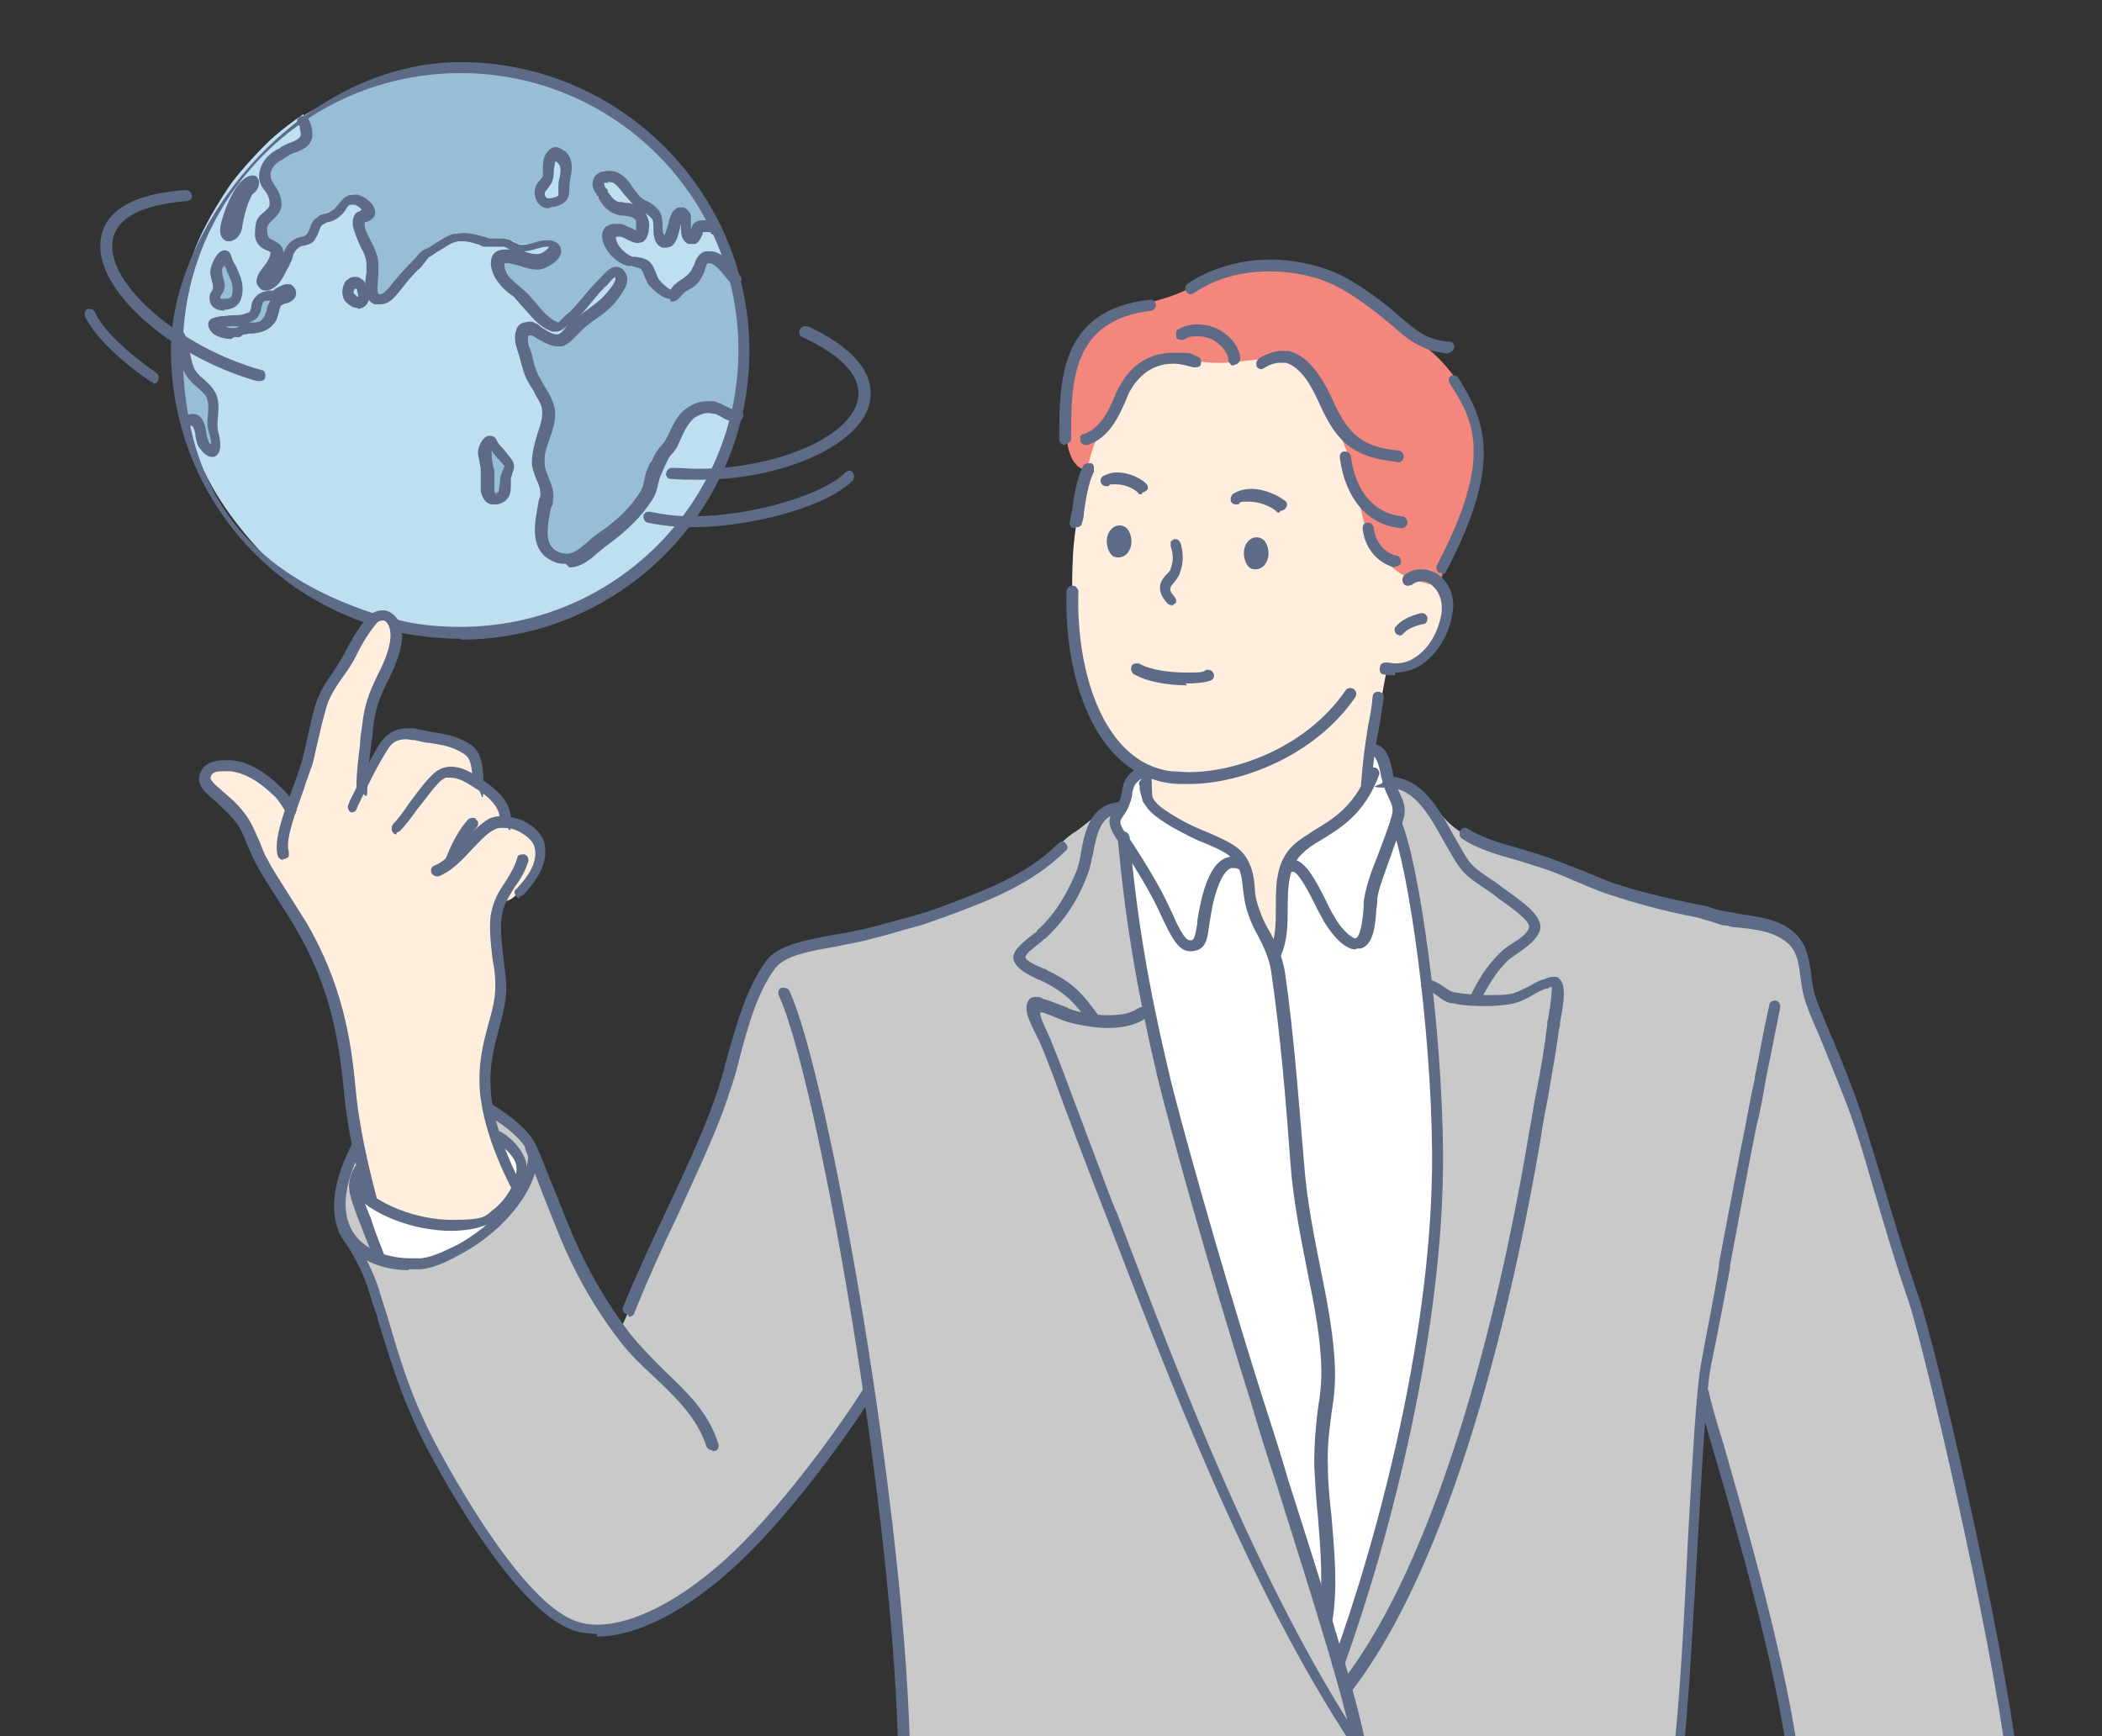
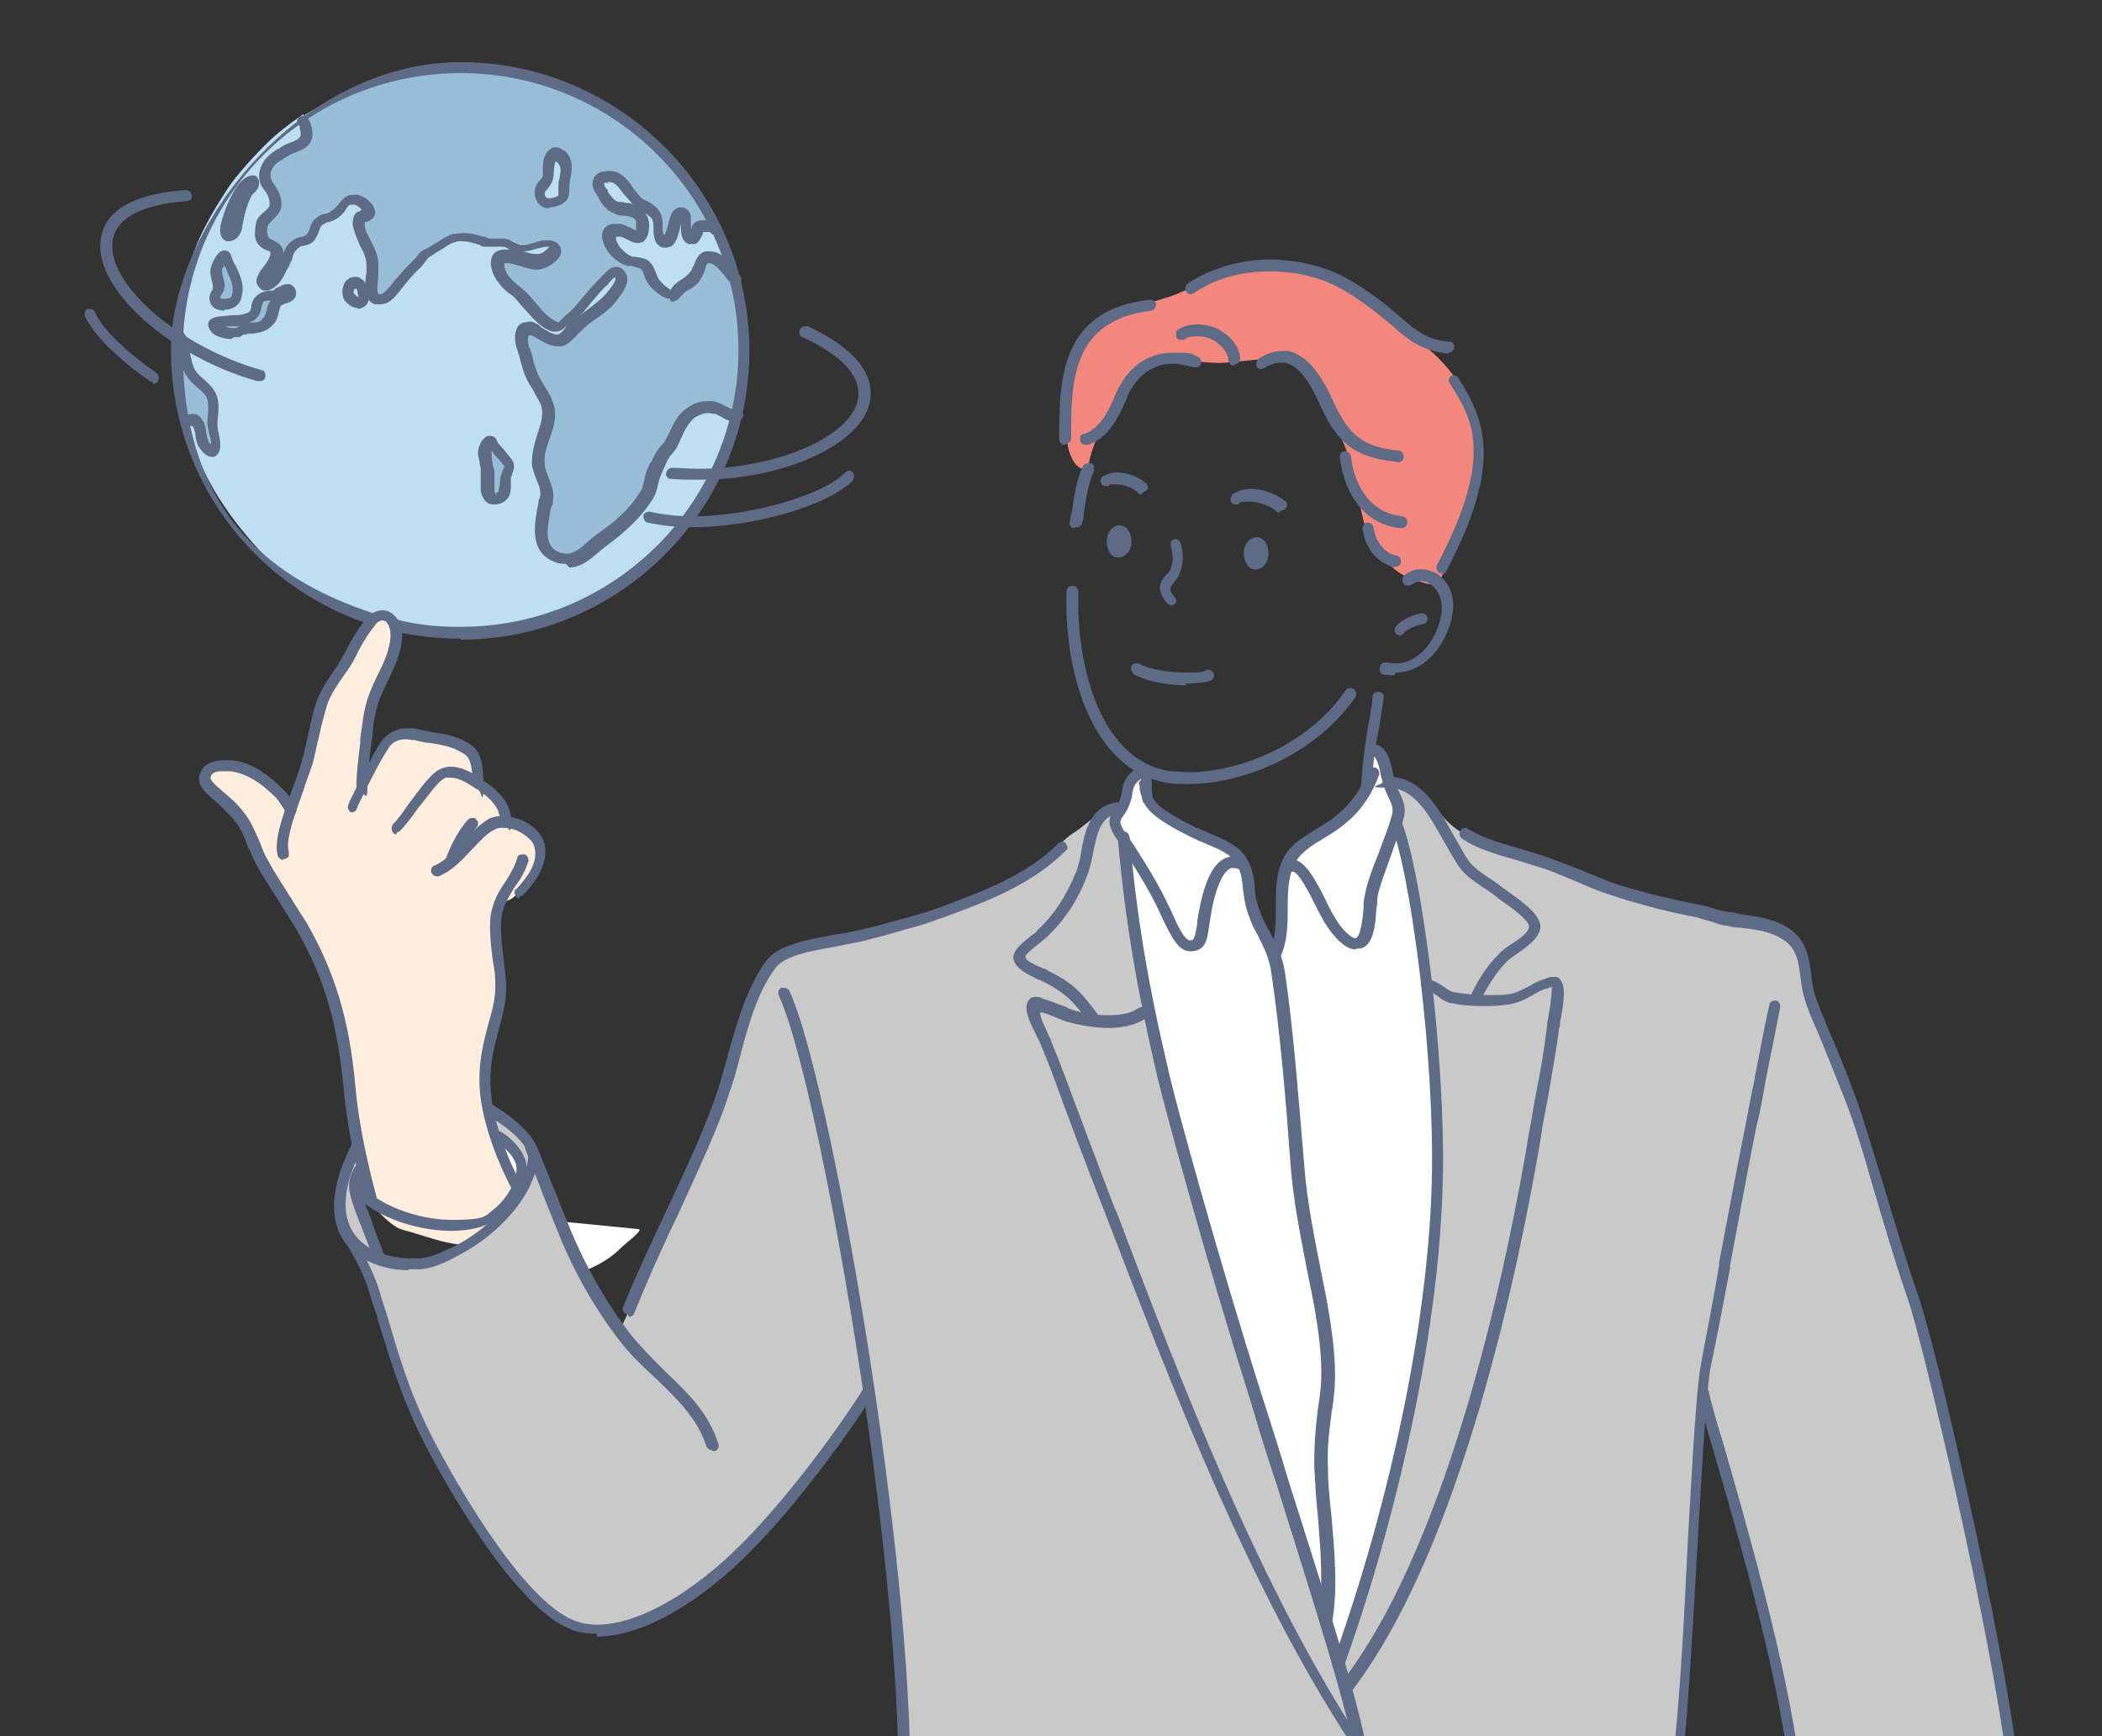
<svg xmlns="http://www.w3.org/2000/svg" version="1.1" viewBox="0 0 230 190">
  <rect x="0" y="0" width="230" height="190" fill="#333333" stroke="none" />
  <defs>
    <style>
      .cls-1, .cls-2, .cls-3, .cls-4, .cls-5, .cls-6, .cls-7 {
        fill-rule: evenodd;
      }

      .cls-1, .cls-8 {
        fill: #5d6b87;
      }

      .cls-2 {
        fill: #ffedde;
      }

      .cls-3 {
        fill: #fff;
      }

      .cls-9 {
        fill: none;
      }

      .cls-4 {
        fill: #bedff2;
      }

      .cls-5 {
        fill: #c9c9c9;
      }

      .cls-6 {
        fill: #f3877d;
      }

      .cls-10 {
        clip-path: url(#clippath);
      }

      .cls-7 {
        fill: #98bed7;
      }
    </style>
    <clipPath id="clippath">
      <rect class="cls-9" width="230" height="190" />
    </clipPath>
  </defs>
  <g>
    <g id="_レイヤー_2">
      <g id="contents">
        <g class="cls-10">
          <g>
            <g>
              <path class="cls-2" d="M40.5,131.3s-.9-3.3-1.2-4.7c-.4-2-.9-5-1.2-7.6-.3-2.6-.7-6.2-1.8-9.9-1.3-4.4-3.7-8.4-6.2-12.2-2.1-3.1-1.9-4.3-3.9-7.6-.6-1.1-4.7-3.9-3.9-5,.8-1.1,2.4-.8,4-.4s3.2,1.7,4,2.5c.9.8,1.3,1.8,1.3,1.8,0,0,1.6-3.3,1.8-4.6.4-1.8.9-5,1.7-6.9.9-2.2,2.2-3.7,3.2-5.5,1.1-1.8,2.2-4.2,3.5-3.8.7.2,1.3,1.2,1.3,2,0,1.1-.5,2.8-1.3,4.5-.4.9-1.5,3-1.7,4.8-.2,1.7-.8,6.3-.7,7.1,0,.8,2-4.7,3.6-5.2,1.2-.4,2.7-.2,3.8,0,.7.2,3.1.6,4.4,1.5.8.6,1,3.7,1,3.7,0,0,1.6,1.3,2.1,1.9.6.6.8,2,.8,2,0,0,3,1.2,3.3,1.9.6,1.4.1,3-.5,4.4-.4.8-1.2,1.9-2,2.4-.7.4-1.4.2-1.4.2,0,0-.6,1.2-.6,2.7,0,2.2.8,5.2.6,7.8-.3,3-1.8,6.4-1.8,8.2,0,2.2.2,5,.9,6.5.4,1,2.8,6.2,2.8,6.2,0,0-1.2,4.5-2.5,5.5-2.6,1.9-7.2-.3-9.8-.9-1.6-.4-3.9-3.4-3.9-3.4h0Z" />
-               <path class="cls-2" d="M137.1,105c-4.1.3.4.4-5.7-5.7-2.4-2.4-5.8-11.5-5.8-11.5v-3.5s-1.2-.4-2.6-1.7c-.9-.9-2.2-2.5-2.7-3.4-2.8-5.1-3.2-12.7-2.9-18.3.1-2.8,1.1-8.4,1.8-11.2.8-3.2,1.9-5.8,1.9-5.8,0,0,1.8-3.1,4.4-4.8,2.6-1.7,6.2-2,8.3-2.3,1.7-.2,3.6-1,5.3-.7,1.5.2,3.5,1.6,4.8,2.5,1.7,1.2,2.6,3.9,3.5,5.7,2.1,4.2,2.5,9.1,4.6,13.3,2,4.1,6,3.7,6.4,8.7.1,1.4-1.1,4.5-2.5,5.8-1.9,1.7-4.2,1.4-4.2,1.4,0,0-1.2,6.1-1.7,10.4-.5,4.2-.6,5.5-.6,5.5,0,0-3.3,5.3-4.2,6.8-2.1,3.5-4,8.6-8,8.9h0Z" />
              <path class="cls-3" d="M146.8,181.5s-1.8-4.6-2.5-6c-2.5-5.1-4.3-8.7-6.2-14-1.3-3.9-2.8-7.7-4-11.6-1.7-5.1-2.4-10.5-3.9-15.6-2.3-7.9-4.4-15.9-5.8-24-.7-3.6-.7-7.7-1.7-11.2-.3-1.2.2-7.3.2-7.3,0,0-1-1.3-.8-2.1.1-.6.5-.6,1-1.7.2-.4.3-1.8.5-2.3.4-.8.7-.9,1.2-1,1-.3.9,3.1.9,3.1,0,0,1.1,1.7,3.5,2.7,2.4,1,5.4,2.3,6,3.1,1.8,2,1.3,3.9,1.8,6,.5,2.1,1.1,2.1,1.8,3.4.3.5.6,1.6.7,1.7,0,.1.8-2.7.8-2.9-.1-1.6,0-5.6.7-7.1,1-2,3.9-2.9,5.4-4.5,1.5-1.6,3.1-3.4,3.1-3.4,0,0-.1-5.1.9-4.3.6.4,1.3,2.2,1.8,3.6.5,1.3.8,2.2.9,2.9.1.7-.2,1.8-.2,1.8,0,0,2.5,8.7,3,13.5.4,4.9.8,9.6,1.3,14.5.2,2.5,0,6.4,0,8.8-.1,6.4-.9,15.4-1.5,19.2-.6,3.4-2,11.7-3.5,17.2-1,3.7-2,8.3-2.6,9.8l-2.7,8h0Z" />
              <path class="cls-3" d="M54.3,124.6s1.2.1,1.9,1.1.8,1.9,1.1,3c0,.2.3,1.2,0,1.4-.5.2-1.1-.9-1.2-1.1-.8-1.2-1.9-4.5-1.9-4.5h0Z" />
-               <path class="cls-3" d="M54.5,133c-1.5.1-1.3.9-4,1-2.1,0-3.3.2-5.2-.4-1.9-.6-4.8-2-4.8-2,0,0-.5-3.7-1.3-3.2-.7.3-.6,1.6-.1,3.1s2.4,6.6,2.4,6.6c0,0,2.2.6,3.6.4,1.4-.1,5.3-1.2,7.4-3.4.6-.6,2.7-2.1,1.9-2.1h0Z" />
+               <path class="cls-3" d="M54.5,133s2.4,6.6,2.4,6.6c0,0,2.2.6,3.6.4,1.4-.1,5.3-1.2,7.4-3.4.6-.6,2.7-2.1,1.9-2.1h0Z" />
              <path class="cls-5" d="M56.2,172.2c1.3,1.7,4,4.5,6.3,5.5,4.1,1.8,8.1-.9,11.7-2.4,1.7-.7,4.3-3.5,5.8-4.7,3.4-2.7,6.2-6.9,8-8.9,1.8-2,7.1-9.8,7.1-9.8,0,0,.7,3.2.7,3.8.4,3.2.9,5.1,1.2,9.8l1.3,15,.5,12.4h84.8c.5-4.7,1.3-13.6,1.7-19.1.3-4.4.3-10.1.6-13.4.3-4.2,0-7.4.4-7.5,1-.3,6.1,21.7,8.1,28.4.5,1.8,1.5,7.9,2.1,11.6h23.7c-.8-5.8-2.7-18.3-4.8-27.3-3.8-16.7-9.8-36.1-12.5-43.9-1.3-3.7-3.4-9.2-4.6-11.8-.9-1.9-.6-6.3-2.3-7.5-2-1.4-4.1-1.6-6.1-1.9-1.9-.3-3.7-.7-5.8-1.2-4.9-1.1-11.4-3.9-16.2-5.3-2.8-.8-5.4-1.3-8-2.9-2.4-1.5-2.7-3.2-5-4.7-.7-.4-3.1-1.4-3-1,0,.4.9,2.2,1,2.5.6,1.3-.1,2.1-.1,2.1,0,0,1.1,3.5,1.6,5.6.6,2.2,1.5,9.4,1.8,12.8.7,7.6,1.5,17,1,24.6-.6,8.8-2.1,16.7-3.6,24-1.1,5.6-2.6,10.5-4,16.1-.2,1-3.1,8.6-3.1,8.6,0,0-4.7-15.5-7-22.4-1.9-5.8-3.6-12.3-5.5-18.1-.1-.4-5.4-17.8-6.5-22.5-1-4.2-1.4-6.3-2.2-10.5-.8-4.4-2.3-16.9-2.3-16.9l-.9-1.5s.6-1.4.4-1.6c-.9-.6-4.1,2.4-4.8,2.8-1.9,1.1-3,3.3-4.9,4.3-.8.5-4.1,2.2-6.9,3.3-3.6,1.4-6.9,2.2-7.7,2.5-3.2,1.1-9.9,1.7-12.8,3.3-2.3,1.2-4.1,8-5,11.5-.9,3.6-5.6,13.7-8.3,20.2-1,2.5-4,8.9-4,8.9,0,0-2.8-3.4-3.6-5-1.8-3.5-4-10.9-6.2-14.7-1.2-2-2.4-2.6-4.3-3.8l.6,2.9s1.2.3,1.9,1.2c.6.8.8,2.1.8,2.8,0,3.3-7.1,9.1-10.5,9.7-2.1.3-4.1.1-4.9-.6-.4-.3-2.4-5.2-2.7-7.8-.1-1.1.8-2.1.8-2.1,0,0,0-2.1-.9-1.7-.7.4-1.6,4.8-1.6,5.5-.3,3.4,1.6,4.6,1.6,4.6,0,0,2.2,4.5,4,10.8,1.8,6.3,4.2,11,6.1,14.2,2.6,4.3,4.2,6.9,7.2,11h0Z" />
              <path class="cls-4" d="M33.2,12.5s-1.7,1.1-3.5,2.7c-1.9,1.8-3.9,4.1-4.7,5.3-1.7,2.6-3.6,5.7-4.5,9.4-1.4,5.4-1.4,11.6-.2,16.2,1.8,6.6,5,10.8,8.7,14.8,3,3.2,7.3,5.4,11.5,7,.4.1,1.1-.4,1.5-.2.9.2,1.4,1.1,1.4,1.1,0,0,6.8,1.1,9.8.7,3.8-.5,8.6-1.9,12-3.7,9.2-5,15.5-14.8,16.3-25.1.4-5.5-.5-11.3-3.1-15.5-.7-1.2-1.1-.9-2.2-2-2.3-2.6-6-4.5-9-6.2-7.9-4.2-18.6-6.1-27.5-5.2-1.2.1-2.3.6-3.4.8-1.2.2-3,.2-3,.2h0Z" />
              <path class="cls-7" d="M80.4,30.4s-.9-1-1.2-1.2c-.4-.3-1.8-1.1-2.3-1-1.3.5-.5,2.5-1.7,2.3-1.1-.2-1.3,1.9-2.3,1.6-.5-.2-2.1-2.7-2.5-3.1-.5-.5-2.1-.5-2.6-.9-.9-.7-1.4-2.1-1.2-2.6,0-.2.5-.6,1.1-.4,1,.3,2.5,1.2,2.4.7,0-.5.4-1.2.1-1.9-.2-.5-3-.8-3.4-1.4-.7-.9-1.4-2-1.2-2.6.2-.5,1.2-.5,1.6-.3.5.3,1.4,1.2,2.1,1.9,1,1,1,.8,2.1,1.6.7.5.3,2.8,1.2,3.2.5.2,1.2-2.6,1.9-2.8.6-.2.5,2.2,1,2.6.4.3,1-.9,1.2-1.2.5-.7,1.4.2,1.3-.4-.2-.8-1.6-3.1-2.2-3.7-2.5-3.1-5.2-6.1-8.5-8.4-5.4-3.9-12.3-4.9-18.7-4.9s-6.6.9-9.4,1.9c-1.1.4-5.9,3.2-5.9,3.2,0,0,1,1,.3,2.2-.5.9-3.1,1.7-4,2.8-.9,1.2,1,2.9.8,4.2-.2,1.3-1.6,1.7-1.5,2.8,0,.3,0,.9.3,1.3.4.5,1.3.7,1.3,1.1,0,.5-1.6,2.8-1.5,3.3.8,2,3.3-4.1,3.3-4.1,0,0,1.1,0,1.7-.7.4-.5.7-1.2,1.1-1.8.5-.8.9-.3,1.6-.7.4-.2,1.8-2.3,2-1.7,0,.2,1.9.5,1.8,1.2,0,.3-.6.6-.9.9-.7.8,1.2,4.1,1.2,4.3.3,2-.7,4,.6,4.6,1.2.5,2.9-2.4,3.4-2.8,2.1-2.1,2.5-3.3,5.6-3.9.8-.2,1.9.4,3.3.6,1.1.2,2.5,0,2.7.3,0,0,.3.3,1.1.2,1.1,0,2.8-.3,3.2,0,.7.4-1.4,1.6-1.5,1.6-.4.3-3.9-.8-4.4-.2-.4.5-.1,1.4.2,2,.2.3,1.6,1.3,2.3,2.3.5.7,2.8,3.3,3.5,3.4.9.2,1.6-.9,2.4-1.6,1.3-1.4,2.4-3.1,3.6-4.1.8-.6.3-1,1.2-.2.6.5-.4,1.9-.9,2.5-.7.7-1.7,1.7-2.7,2.4-1.1.8-1.9,2-2.9,2.5-1.1.6-3.6-2.1-4.2-.9-.9,1.6.6,3.3,1.5,5.9.3,1,1.2,1.5,1.3,2.6,0,1-.6,2.7-.6,3.3,0,.6-.5,1.8-.5,2.4,0,1.4.6,1.8.8,3.1.1,1.2-.5,3-.5,4.4s0,2.6,1.9,3c1.9.5,3.1-.5,4.1-1.7,1.3-1.6,3.9-2.8,5-4.6,1.1-1.7.6-2.5,1.6-4.1.5-.9,1.2-1.7,2-3,.7-1.2,1.6-2.9,2.6-3.1,1.1-.3,4.3.9,4.3.9,0,0,.7-3.2.8-4.3.3-2.9.2-5.6-.3-7.7-.2-1.2-.6-2.8-.6-2.8h0Z" />
              <path class="cls-7" d="M19.6,37.2c.5.5.9,2.3,1.4,3.3.7,1.3,2.1,2.1,2.4,3.3.3,1.3,0,1.8,0,2.7,0,.8.6,3-.2,2.9-.7,0-1-2.6-1.7-3.2-.6-.5-1.3-.4-1.3-.4,0,0-.6-3.2-.8-5.7-.1-1.6,0-3.1.2-2.9h0Z" />
              <path class="cls-7" d="M24.8,28.7c-.2-.3-.3-.7-.5-.3-.4.6-.6.9-.5,1.8,0,.5.2,1.5-.1,2.7,0,.3,1.8.6,2,.3,1.1-2,.3-2.8-.8-4.6Z" />
              <path class="cls-7" d="M30.8,32.3c-.6-.3-1.8,0-2.4.5-.6.5-.5,1.1-1.2,1.6-.4.4-3.5.5-3.8.9-.2.3.3.6,1.3,1.1.5.3,1-.2,1.9-.4.9-.2,1.3,0,2.1-.3.3-.1,1.3-2.3,1.4-2.5.2-.3,1.6-.5.7-1h0Z" />
              <path class="cls-7" d="M26.7,20.6c-.2-.8-.7.8-1.1,1.6-.5.9-1.2,3.2-.4,3.6.4.2.9-1.5.9-1.9.2-1.2.8-2.2.6-3.3Z" />
              <path class="cls-7" d="M53.3,48.7c-.4.6,0,2.2,0,2.8,0,1.1-.1,1.5.1,2.6.1.5,1.1.7,1.3.3.4-.7,1.3-2.7.9-3.6-.2-.5-1.8-2.9-2.3-2.1Z" />
              <path class="cls-7" d="M61.1,27.1c-1.2,1.6-5,3.3-1.7,4.8.6.3,2-.3,2.5-.5,2.8-1.2,5.7-3.9,4.8-7.3-.4-1.8-1.1-2.3-2.9-1.8-1,.3-2.5,4.6-2.7,4.9h0Z" />
              <path class="cls-6" d="M157.4,63.9s1.7-3.7,2.6-6.2c.3-.8,1.7-6.1,1.9-7.2.6-4.1-1.7-8.5-4.5-11.3-1.5-1.5-3.1-2.4-4.7-3.9-1.7-1.6-3.5-3.4-5.4-4.2-1.1-.5-4.1-2.3-8.9-1.8-3.3.3-6.5,1.5-9.7,2.9-1.5.6-3.3.9-4.6,1.7-3.4,2-6,2.7-6.9,6.6,0,.3-.7,5.2-.5,7.4.4,3.8,2.3,3.5,2.3,3.5,0,0,.3-2,1.1-3.6,1.3-2.6,4-6.6,5.2-7.6,2.1-1.8,3.6-.7,7.4-.5s7.8-1.7,10.5,1.3c1.2,1.4,2.4,4.6,3,5.8,1.9,3.6,1.8,5.3,3,10.2.6,2.3,2.2,4.6,4.1,5.8,1.9,1.1,4.2,1.3,4.2,1.3h0Z" />
              <path class="cls-4" d="M60.6,17.1s-.2.4-.2.5c0,.3-.2.6-.2.9,0,.3-.2.5-.2.8-.2.7-1.2,3,.3,3.1,1.8.1,1.8-2.8,1.7-4,0-.4-.2-1.4-.9-1.3,0,0-.5.2-.5.2Z" />
            </g>
            <g>
              <path class="cls-8" d="M50.4,69.9c-2.5,0-4.9-.3-7.3-.8-.2,0-.3-.1-.4-.3,0-.1-.1-.3,0-.5,0-.3.3-.5.6-.5h.1c2.3.6,4.6.8,7,.8,16.8,0,30.4-13.6,30.4-30.3s-13.6-30.3-30.4-30.3-30.4,13.6-30.4,30.3,8.4,24.7,20.8,28.8c.2,0,.3.2.4.3,0,.1,0,.3,0,.5,0,.3-.3.4-.6.4s-.1,0-.2,0c-13-4.3-21.7-16.3-21.7-30S33,6.8,50.4,6.8s31.6,14.2,31.6,31.6-14.2,31.6-31.6,31.6h0Z" />
              <path class="cls-8" d="M56.6,130.6c-.2,0-.4-.1-.5-.3-.1-.2-3.2-5.8-3.6-11-.2-3,.4-5.2.9-7.1.4-1.4.8-2.8.8-4.2s-.1-1.9-.3-3c-.2-1.7-.4-3.5-.2-4.9.3-1.6.9-2.6,1.6-3.6.5-.8,1-1.6,1.3-2.6,0-.3.3-.4.6-.4s.1,0,.2,0c.3.1.5.5.4.8-.4,1.2-.9,2-1.5,2.8-.6,1-1.2,1.9-1.4,3.2-.2,1.2,0,2.9.2,4.6.1,1.1.3,2.2.3,3.1,0,1.6-.4,3.1-.8,4.6-.5,1.9-1.1,3.9-.9,6.7.3,4.9,3.4,10.4,3.4,10.5,0,.1,0,.3,0,.5s-.1.3-.3.4c0,0-.2,0-.3,0h0Z" />
              <path class="cls-8" d="M56.9,98.3c-.1,0-.3,0-.4-.2-.1-.1-.2-.3-.2-.4,0-.2,0-.3.2-.4,1.2-1.3,2.4-2.9,2-4.5-.1-.7-.8-1.3-1.7-1.8-.6-.3-1.2-.4-1.7-.4s-.7,0-1,.2c-.9.4-1.7,1.4-2.6,2.3-1.1,1.2-2.2,2.3-3.5,2.8,0,0-.1,0-.2,0-.3,0-.5-.2-.6-.4-.1-.3,0-.7.4-.8,1-.4,2-1.5,3-2.5.9-1,1.9-2,2.9-2.6.4-.2,1-.3,1.5-.3s1.5.2,2.2.5c1.3.6,2.2,1.6,2.4,2.6.4,2.1-.9,4-2.3,5.5-.1.1-.3.2-.5.2h0Z" />
              <path class="cls-8" d="M43.4,91.3c-.2,0-.3,0-.4-.2-.2-.2-.2-.6,0-.9.5-.5,1.1-1.3,1.7-2.2,1.2-1.6,2.4-3.3,3.4-3.8.4-.2.8-.3,1.2-.3,1.2,0,2.2.6,2.8,1,1.9,1.2,3.8,2.6,3.8,4.8s-.3.6-.6.6-.6-.3-.6-.6c0-1.6-1.6-2.8-3.1-3.7-.6-.4-1.5-.9-2.3-.9s-.5,0-.7.1c-.7.3-1.9,2.1-2.9,3.3-.7,1-1.4,1.9-1.9,2.4-.1.1-.3.2-.4.2h0Z" />
              <path class="cls-8" d="M49.3,94.7c0,0-.2,0-.2,0-.3-.1-.5-.5-.3-.8.7-1.8,1.5-3.2,2.4-4.2.1-.1.3-.2.5-.2s.3,0,.4.2c.3.2.3.6,0,.9-.8.9-1.5,2.1-2.2,3.8,0,.2-.3.4-.6.4h0Z" />
              <path class="cls-8" d="M38.7,88.9c0,0-.2,0-.3,0-.3-.2-.4-.5-.3-.8l.2-.5c.9-1.8,2.3-4.7,3.3-6.3.7-1,1.7-1.6,2.9-1.6s.8,0,1.2.1c.5.1,1,.2,1.5.3,1.3.2,2.7.4,4,1.2.9.5,1.7,1.3,1.7,4.4s-.3.6-.6.6-.6-.3-.6-.6c0-2.7-.6-3-1.1-3.3-1.1-.7-2.3-.9-3.6-1.1-.5,0-1.1-.2-1.6-.3-.4,0-.7-.1-1-.1-.8,0-1.5.3-1.9,1-1,1.5-2.4,4.3-3.3,6.2l-.2.5c-.1.2-.3.3-.5.3h0Z" />
              <path class="cls-8" d="M31,94.1c-.3,0-.5-.2-.6-.4-.5-1.7.6-4.6,1.6-7.4.4-1,.7-2,1-2.9.2-.6.4-1.7.7-2.9.3-1.4.6-2.8.9-3.6.4-1.2,1.1-2.3,1.8-3.3.5-.7.9-1.4,1.3-2.1.8-1.6,1.6-2.9,2.5-3.9.4-.5,1-.8,1.6-.8s.1,0,.2,0c.6,0,1.2.5,1.6,1.1.8,1.4.4,3.5-1.1,6.5-1,2-1.4,3-1.7,5.4,0,.6-.1,1.2-.2,1.8-.2,1.7-.4,3-.4,4.6s-.3.6-.6.6-.6-.3-.6-.6c0-1.7.2-3,.4-4.8h0c0-.6.1-1.2.2-1.8.3-2.7.8-3.8,1.8-5.9,1.3-2.5,1.6-4.3,1.1-5.3-.1-.2-.3-.5-.6-.5h0c-.3,0-.5.1-.7.3-.8,1-1.6,2.2-2.3,3.7-.4.8-.9,1.5-1.4,2.2-.7,1-1.3,1.9-1.7,3-.2.7-.6,2.1-.9,3.5-.3,1.2-.5,2.3-.7,3-.3.9-.7,1.9-1,2.9-.9,2.5-2,5.4-1.6,6.7,0,.2,0,.3,0,.5,0,.1-.2.2-.4.3,0,0-.1,0-.2,0h0Z" />
              <path class="cls-8" d="M40.5,131.7c-.3,0-.5-.2-.6-.4,0,0-1.8-6.3-2.3-12.2-.6-6.1-1.7-11.5-5.3-17.6-.5-.9-1.2-1.9-1.8-2.9-.8-1.3-1.7-2.6-2.4-3.9-.4-.7-.7-1.5-1-2.1-.4-1.1-.8-2.1-1.6-3-.6-.7-1.2-1.2-1.8-1.8-.3-.3-.6-.5-.8-.7-.8-.7-1.5-1.6-.9-2.7.4-.8,1.3-1.2,2.5-1.2s.6,0,.9,0c1.9.2,3.7,1.3,5.7,3.3.4.4,1.3,1.7,1.3,1.8,0,.1.1.3,0,.5,0,.2-.1.3-.3.4,0,0-.2,0-.3,0-.2,0-.4-.1-.5-.3-.3-.5-.9-1.4-1.1-1.6-1.8-1.8-3.4-2.7-5-2.9-.2,0-.5,0-.7,0-.5,0-1.2,0-1.4.5-.1.2-.2.4.7,1.2.3.2.5.5.8.7.7.6,1.4,1.2,2,2,.9,1.1,1.3,2.2,1.8,3.3.3.7.5,1.4.9,2,.6,1.2,1.5,2.5,2.3,3.8.7,1.1,1.3,2.1,1.9,3,3.9,6.7,4.9,12.7,5.4,18.1.5,5.7,2.3,11.9,2.3,12,0,.2,0,.3,0,.5,0,.1-.2.2-.4.3,0,0-.1,0-.2,0h0Z" />
              <path class="cls-8" d="M49.4,134.7c-4.2,0-8.9-1.8-11-4.4-.1-.1-.2-.3-.1-.4,0-.2,0-.3.2-.4.1,0,.2-.1.4-.1s.4,0,.5.2c1.9,2.2,6.2,3.9,10.1,3.9s3.6-.5,4.7-1.3c1.3-1.1,2.5-3.1,2.3-4.6,0-.4-.7-1.8-2.3-2.6-.1,0-.3-.2-.3-.4,0-.2,0-.3,0-.5.1-.2.3-.3.5-.3s.2,0,.3,0c1.8,1,2.8,2.7,2.9,3.6.3,2-1.2,4.4-2.8,5.7-1.3,1.1-3.2,1.6-5.5,1.6h0Z" />
              <path class="cls-8" d="M41.6,138.4c-.3,0-.5-.2-.6-.4-.2-.6-1-2.5-1.4-3.6-.1-.3-.3-.7-.4-1-.4-1.1-.9-2.3-1-3.4-.1-1.3.7-2.4.7-2.4.1-.1.3-.2.5-.2s.3,0,.4.1c.3.2.3.6.1.9,0,0-.5.7-.4,1.5,0,.9.5,2,.9,3,.2.4.3.8.4,1.1.3,1,1,2.6,1.3,3.5,0,.2,0,.4,0,.5,0,.1-.2.3-.3.3,0,0-.2,0-.2,0h0Z" />
              <path class="cls-8" d="M44.7,139c-3,0-5.6-1.2-7-3.1-1.2-1.7-2.1-4.9.7-10.5.1-.2.3-.3.5-.3s.2,0,.3,0c.3.2.4.5.3.8-2,3.9-2.2,7.1-.7,9.2,1.4,1.9,4,2.6,6.1,2.6s.8,0,1.2,0c1.5-.2,2.7-.9,4-1.5,3.6-2,7.4-5.7,7.7-9.6.1-1.4-2.6-3.5-4.4-4.5-.1,0-.2-.2-.3-.4,0-.2,0-.3,0-.5.1-.2.3-.3.5-.3s.2,0,.3,0c.5.3,5.2,3.1,5,5.7-.4,4.4-4.5,8.5-8.4,10.6-1.3.7-2.7,1.5-4.4,1.7-.4,0-.9,0-1.4,0h0Z" />
              <path class="cls-8" d="M219.6,193.2v-.2c-1.7-14.1-9.1-45.7-10.8-50.7-1.4-4-2.6-8.2-3.8-12.2-1.1-3.9-2.2-7.5-3.3-10.2-1.1-2.8-2-5-2.7-6.7-.8-1.8-1.3-3-1.6-4.1-.2-.7-.3-1.5-.4-2.2-.2-1.6-.4-3.1-1.8-4-1.4-1-3.2-1.2-5-1.4h-.1c-.4,0-.8-.1-1.1-.2-.6,0-1.3-.3-1.9-.5-.5-.1-1-.3-1.4-.4-3.7-.7-6.9-1.6-9.6-2.5-1.3-.4-2.6-1-3.8-1.5-1.4-.6-2.8-1.2-4.2-1.6-.6-.2-1.3-.4-1.9-.6-2.1-.6-4.4-1.2-6.2-2.4-.3-.2-.4-.6-.2-.9.1-.2.3-.3.5-.3s.2,0,.3.1c1.6,1,3.7,1.6,5.8,2.2.7.2,1.3.4,2,.6,1.5.5,3,1.1,4.3,1.6,1.2.5,2.5,1,3.7,1.5,2.7.9,5.9,1.7,9.5,2.4.5.1,1,.2,1.5.4.6.2,1.2.3,1.7.4.4,0,.8.1,1.1.2,2,.3,4,.5,5.7,1.7,1.8,1.3,2,3.1,2.3,4.9,0,.6.2,1.4.3,2,.3,1,.8,2.2,1.5,3.9.8,1.8,1.7,4,2.8,6.9,1.1,2.9,2.1,6.5,3.3,10.3,1.2,4,2.4,8.1,3.8,12.1,1.8,5,9.2,36.9,10.9,51.1v.2s-1.2,0-1.2,0h0Z" />
              <path class="cls-8" d="M183,193.2v-.2c.8-6.5,1.3-16.2,1.7-24.7.5-8.7.9-16.1,1.4-18.9.6-3.4,1.4-7.2,2-10.9v-.3c1.2-6.3,2.3-12.2,2.9-15.1.3-1.5.6-3.3,1-5v-.2c.5-2.3.9-4.9,1.6-7.9,0-.3.3-.5.6-.5h.1c.3,0,.5.4.5.7-.6,3-1.1,5.6-1.6,8-.3,1.8-.6,3.5-1,5-.6,2.9-1.7,8.9-2.9,15.3v.3c-.7,3.6-1.4,7.4-2.1,10.7-.5,2.6-.9,10-1.4,18.6-.5,8.6-1,18.2-1.7,24.8v.2h-1.3Z" />
              <path class="cls-8" d="M195.7,193.2v-.2c-1.4-10.9-5.9-26.3-8.3-34.5-.9-3.1-1.5-5.2-1.6-5.9,0-.2,0-.3.1-.5s.2-.2.4-.2h.1c.3,0,.6.2.6.5.1.6.7,2.8,1.6,5.7,2.4,8.4,6.9,23.9,8.3,34.9v.2s-1.2,0-1.2,0h0Z" />
              <path class="cls-8" d="M98.3,193.2v-.2c-.3-26.6-8.9-75.1-13.1-84.1-.1-.3,0-.7.3-.8,0,0,.2,0,.3,0,.2,0,.5.1.6.4,4.2,9,12.9,57.9,13.2,84.6v.2s-1.2,0-1.2,0h0Z" />
              <path class="cls-8" d="M68.7,143.8c0,0-.2,0-.2,0-.3-.1-.5-.5-.3-.8,1.5-3.7,3.2-7.3,4.8-10.7,2.3-4.9,4.4-9.4,5.7-13.5.3-1,.6-2.1.9-3.2,1-3.6,2.1-7.5,4.2-10.4,1.3-1.8,4.3-2.3,7.4-2.9,1.4-.2,2.8-.5,4-.8.5-.1,1.2-.3,1.9-.5,1.5-.4,3.3-.9,4.3-1.2l1.7-.6c4.5-1.7,9.2-3.4,12.7-6.9.1-.1.3-.2.4-.2s.3,0,.4.2c.1.1.2.3.2.4s0,.3-.2.4c-3.7,3.7-8.5,5.5-13.1,7.2-.6.2-1.1.4-1.7.6-1,.4-2.8.8-4.4,1.3-.8.2-1.4.4-1.9.5-1.3.4-2.8.6-4.1.9-2.9.5-5.6,1-6.6,2.4-2,2.7-3,6.5-3.9,9.9-.3,1.2-.6,2.3-1,3.4-1.3,4.2-3.5,8.7-5.7,13.6-1.7,3.5-3.3,7.1-4.8,10.8,0,.2-.3.4-.6.4h0Z" />
              <path class="cls-8" d="M77.9,158.7c-.3,0-.5-.2-.6-.4-1-3.1-3.2-5.2-5.6-7.5-1.4-1.3-2.8-2.6-4-4.2-3.6-4.7-5.7-9.3-6.9-12.4-.4-1-.9-2.2-1.4-3.5-.7-1.9-1.5-3.8-1.9-4.9-.1-.3,0-.7.3-.8,0,0,.2,0,.3,0,.2,0,.5.1.6.4.5,1.1,1.2,3,2,4.9.5,1.3,1,2.5,1.4,3.5,1.2,3,3.3,7.5,6.8,12.1,1.2,1.5,2.5,2.8,3.8,4.1,2.4,2.3,4.8,4.5,5.9,8,.1.3,0,.7-.4.8,0,0-.1,0-.2,0h0Z" />
              <path class="cls-8" d="M65.3,178.8c-.8,0-1.6-.1-2.3-.3-6-1.7-13.6-15-15.8-19.1-3.1-5.7-4.4-10.3-5.9-15.1v-.2c-.4-1-.7-2-1-3-.7-2.3-2.1-4.5-2.8-5.6,0,0-.3-.5-.4-.6-.2-.3,0-.7.2-.8,0,0,.2,0,.3,0,.2,0,.4.1.5.3,0,.1.2.3.3.5.8,1.3,2.2,3.6,3,6,.3,1.1.7,2.2,1,3.2,1.4,4.8,2.7,9.3,5.8,14.9,2.1,3.9,9.5,16.9,15.1,18.5.6.2,1.3.3,2,.3,4.5,0,10.5-3.4,16.1-9.1,6.2-6.3,12.2-15.2,13.1-16.8.1-.2.3-.3.5-.3s.2,0,.3,0c.1,0,.3.2.3.4s0,.3,0,.5c-.9,1.6-7,10.7-13.3,17.1-5.9,6-12.1,9.5-17,9.5h0Z" />
              <path class="cls-8" d="M148.4,193.2v-.2c-.8-5.7-4.7-17.7-8.7-30.5-1-3-2-6.2-2.9-9.3-4.9-15.5-9.2-31.4-10.1-35.1-2.4-10.2-3.6-17.6-4.4-26.4,0-.3.2-.6.6-.7h0c.4,0,.6.2.7.6.8,8.8,2,16.1,4.4,26.2.9,3.8,5.2,19.5,10.1,35,1,3.1,2,6.2,2.9,9.3,4.3,13.5,8,25.1,8.8,30.8v.2s-1.2,0-1.2,0h0Z" />
              <path class="cls-8" d="M146.4,182.8c0,0-.1,0-.2,0-.3-.1-.5-.5-.4-.8,5.3-14.6,11-36.9,10.9-55.8-.1-13.9-2.6-31.4-4.5-36,0-.2,0-.3,0-.5s.2-.3.3-.3c0,0,.2,0,.2,0,.2,0,.5.1.6.4,2,4.7,4.5,22.4,4.6,36.5.1,19-5.6,41.5-10.9,56.2,0,.2-.3.4-.6.4h0Z" />
              <path class="cls-8" d="M118.8,48.7c-.3,0-.5-.2-.6-.4,0-.2,0-.3,0-.5,0-.1.2-.3.4-.3,1.8-.6,2.8-2.7,3.4-4.2.2-.5.4-.9.6-1.2,1.3-2.3,3.3-3.5,5.8-3.5s1.7.1,2.6.4c.3.1.5.4.4.8,0,.3-.3.4-.6.4s-.1,0-.2,0c-.8-.2-1.5-.4-2.2-.4-2,0-3.6,1-4.7,2.9-.2.3-.3.6-.5,1.1-.8,1.8-1.8,4.1-4.2,4.9,0,0-.1,0-.2,0Z" />
              <path class="cls-8" d="M135,40c-.2,0-.3,0-.4-.2-.1-.1-.2-.3-.2-.4,0-.7-.6-1.5-1.5-2.1-.3-.2-1-.5-1.9-.5s-1,.1-1.5.4c0,0-.2,0-.3,0-.2,0-.4-.1-.5-.3,0-.1,0-.3,0-.5,0-.2.1-.3.3-.4.7-.4,1.4-.5,2.1-.5s1.7.2,2.5.7c1.3.8,2.1,2,2.1,3.1,0,.3-.3.6-.6.6,0,0,0,0,0,0Z" />
              <path class="cls-8" d="M152.6,50.5c-5.2-.5-6.7-2.9-8.4-6.7-1.1-2.4-2.2-3.7-3.5-4.1-.2,0-.4,0-.6,0-.6,0-1.2.2-1.8.6-.1,0-.2.1-.3.1-.2,0-.4-.1-.5-.3,0-.1-.1-.3,0-.5s.1-.3.3-.4c.8-.5,1.7-.8,2.5-.8s.7,0,1,.1c1.6.5,3,2.1,4.3,4.8,1.7,3.8,3,5.6,7.4,6,.3,0,.6.3.6.7,0,.3-.3.6-.6.6h0s0,0,0,0Z" />
              <path class="cls-8" d="M153.3,57.8c-3.6-.3-6.1-3.2-6.7-7.7,0-.2,0-.3.1-.5.1-.1.2-.2.4-.2h0c.4,0,.6.2.7.5.5,3.9,2.6,6.3,5.6,6.6.3,0,.6.3.6.7,0,.3-.3.6-.6.6h0s0,0,0,0Z" />
              <path class="cls-8" d="M152.6,62.1c-1.6-.4-3.2-1.8-3.5-4.2,0-.2,0-.3.1-.5.1-.1.3-.2.4-.2h0c.4,0,.6.2.7.5.2,1.8,1.4,2.9,2.5,3.1.3,0,.5.4.5.7,0,.3-.3.5-.6.5h-.1s0,0,0,0Z" />
              <path class="cls-8" d="M116.5,48.7c-.3,0-.6-.3-.6-.6,0-6.4,0-14.2,9.9-15.3h0c.4,0,.6.2.7.5,0,.3-.2.6-.5.7-8.8,1-8.8,7.9-8.8,13.9,0,.3,0,.4-.2.5-.1.1-.3.2-.4.2h0Z" />
              <path class="cls-8" d="M117.5,57.8c-.2,0-.3-.1-.4-.3s-.1-.3,0-.5c0-.3.1-.7.2-1.1.2-1.5.5-3.5,1.2-4.9.1-.2.3-.3.6-.3s.2,0,.3,0c.1,0,.3.2.3.4,0,.2,0,.3,0,.5-.6,1.2-.9,3.1-1.1,4.5,0,.4-.1.8-.2,1.1,0,.3-.3.5-.6.5h-.1s0,0,0,0Z" />
              <path class="cls-8" d="M158.5,38.7c-2.8-.3-4.2-1.3-6.2-3.1-1.2-1-4.3-3.6-7-4.7-1.9-.8-4.2-1.2-6.4-1.2s-5.4.4-8.3,2.4c-.1,0-.2.1-.3.1-.2,0-.4-.1-.5-.3-.2-.3-.1-.7.2-.9,3.2-2.1,6.7-2.6,9-2.6s4.8.5,6.8,1.3c2.9,1.2,6.1,3.8,7.3,4.9,1.9,1.6,3,2.6,5.5,2.8.2,0,.3,0,.4.2.1.1.2.3.1.4,0,.3-.3.6-.6.6h0s0,0,0,0Z" />
              <path class="cls-8" d="M157.8,62.7c-.1,0-.2,0-.3,0-.3-.2-.4-.5-.3-.8,6.4-12.1,3.9-16.1,1.4-20-.2-.3,0-.7.2-.8,0,0,.2,0,.3,0,.2,0,.4.1.5.3,3,4.8,4.8,9.4-1.4,21.2-.1.2-.3.3-.5.3h0Z" />
              <path class="cls-8" d="M152.6,73.9c-.4,0-.8,0-1.2-.1-.2,0-.3-.1-.4-.3,0-.1-.1-.3,0-.5,0-.3.3-.5.6-.5h.1c.3,0,.7.1,1,.1.8,0,1.5-.2,2.2-.7,1.4-.9,2.4-2.6,2.8-4.6.3-1.8-.5-2.9-1.2-3.4-.3-.2-.6-.3-.9-.3s-.8.1-1.1.4c-.1,0-.3.1-.4.1s-.4,0-.5-.2c-.2-.3-.2-.6,0-.9.6-.5,1.2-.7,1.9-.7s1.1.2,1.6.4c1.5.9,2.2,2.7,1.8,4.6-.4,2.3-1.7,4.3-3.3,5.4-.9.6-1.9.9-2.9.9h0Z" />
              <path class="cls-8" d="M153.2,69.5c-.1,0-.3,0-.4-.1-.1-.1-.2-.3-.2-.4,0-.2,0-.3.1-.4.6-.7,1.5-1.2,2.8-1.5h.1c.3,0,.5.2.6.5,0,.3-.1.7-.5.7-1,.2-1.8.6-2.2,1.1-.1.1-.3.2-.5.2h0Z" />
              <path class="cls-8" d="M128.2,66.2c-.2,0-.3,0-.5-.2-1.4-1.6-.6-2.6,0-3.2.2-.2.4-.4.4-.6.3-.8.3-1.5,0-2.4,0-.2,0-.3,0-.5,0-.1.2-.2.4-.3,0,0,.1,0,.1,0,.3,0,.5.2.6.5.3,1.2.3,2.1-.1,3.2-.1.4-.4.7-.6,1-.5.6-.7.8,0,1.6.1.1.2.3.2.4,0,.2,0,.3-.2.4-.1.1-.3.2-.4.2h0Z" />
              <path class="cls-1" d="M122.3,61c-.4,0-.7-.2-.9-.6-.2-.3-.3-.8-.3-1.2,0-.9.6-1.7,1.4-1.7.4,0,.8.2,1,.6.2.3.3.8.3,1.2,0,.9-.6,1.7-1.4,1.7h0Z" />
              <path class="cls-1" d="M137.3,62.3c-.4,0-.7-.2-.9-.6-.2-.3-.3-.8-.3-1.2,0-.9.6-1.7,1.4-1.7.4,0,.8.2,1,.6.2.3.3.8.3,1.2,0,.9-.6,1.7-1.4,1.7h0Z" />
              <path class="cls-8" d="M124.9,54.1c-.2,0-.3,0-.4-.2-.5-.5-1.5-.9-2.4-.9s-.6,0-.8.2c0,0-.2,0-.3,0-.2,0-.4-.1-.5-.3-.2-.3,0-.7.2-.8.4-.2.9-.4,1.5-.4,1.2,0,2.4.5,3.2,1.2.1.1.2.3.2.4,0,.2,0,.3-.2.4-.1.1-.3.2-.4.2h0Z" />
              <path class="cls-8" d="M140,56.1c-.1,0-.3,0-.4-.2-.6-.5-1.8-1-2.9-1s-.9,0-1.2.3c0,0-.2,0-.3,0-.2,0-.4-.1-.5-.3,0-.1-.1-.3,0-.5s.1-.3.3-.4c.5-.3,1.2-.5,1.9-.5,1.5,0,2.9.7,3.7,1.3.3.2.3.6,0,.9-.1.1-.3.2-.5.2h0Z" />
              <path class="cls-8" d="M129.9,75c-1.8,0-4.2-.3-5.8-1.2-.1,0-.2-.2-.3-.4s0-.3,0-.5c.1-.2.3-.3.5-.3s.2,0,.3,0c1.4.8,3.7,1,5.2,1s1.8,0,2.2-.3c0,0,.1,0,.2,0,.3,0,.5.2.6.4.1.3,0,.7-.4.8-.6.2-1.6.3-2.7.3h0Z" />
              <path class="cls-8" d="M149.5,86.9c-.4,0-.6-.3-.6-.6.2-3.1.5-5,.8-6.9.2-1,.4-2,.5-3.2,0-.3.3-.5.6-.5.2,0,.4.1.5.2.1.1.1.3.1.5-.2,1.2-.3,2.2-.5,3.2-.4,2-.7,3.8-.8,6.8,0,.3-.3.6-.6.6h0Z" />
              <path class="cls-8" d="M125.6,88.1c-.3,0-.6-.3-.6-.6-.1-1.7-.2-3-.2-3,0-.2,0-.3.2-.4.1-.1.3-.2.4-.2h0c.3,0,.6.3.6.6,0,0,0,1.3.1,3,0,.3-.2.6-.6.7h0s0,0,0,0Z" />
              <path class="cls-8" d="M130,85.8c-.7,0-1.5,0-2.1-.1-8.2-1.2-11.5-11.7-11.2-21,0-.3.3-.6.6-.6.2,0,.4,0,.5.2.1.1.2.3.2.4-.3,8.7,2.7,18.7,10.1,19.7.6,0,1.3.1,2,.1,5.3,0,12.9-2.8,17.1-8.9.1-.2.3-.3.5-.3s.2,0,.4.1c.1,0,.2.2.3.4,0,.2,0,.3-.1.5-4.5,6.5-12.6,9.5-18.2,9.5h0Z" />
              <path class="cls-8" d="M144.8,177.6c-.3,0-.6-.4-.5-.7.5-3.6.2-7.3-.1-11-.2-1.8-.3-3.7-.4-5.5,0-2.7.2-4.5.4-6.2.3-1.8.5-3.4.3-6-.2-2.9-.9-6.4-1.3-8.3-.8-4.1-1.7-8.4-2-12.6-.5-6.9-1.1-14.1-2.1-20.9-.2-1.5-.8-2.7-1.4-3.9-.4-.7-.8-1.5-1.1-2.4-.4-1.1-.5-2.1-.6-2.9-.1-1-.2-1.8-.7-2.7-.6-1-1.8-1.5-3.4-2.2-1.1-.4-2.2-1-3.5-1.7-3.1-1.8-3.3-2.6-3.7-4.2v-.4c-.2-.3,0-.7.4-.7h.1c.3,0,.5.2.6.5v.4c.3,1.3.4,1.8,3.2,3.4,1.2.7,2.4,1.2,3.4,1.6,1.8.8,3.2,1.4,4,2.7.7,1.2.8,2.2.9,3.2,0,.8.2,1.7.6,2.7.3.9.7,1.6,1.1,2.3.7,1.3,1.3,2.5,1.6,4.3,1,6.9,1.5,14.1,2.1,21,.3,4.2,1.2,8.4,2,12.5.4,1.9,1.1,5.6,1.3,8.5.2,2.7,0,4.4-.3,6.2-.2,1.7-.5,3.4-.4,6,0,1.8.2,3.6.4,5.4.3,3.7.7,7.6.1,11.3,0,.3-.3.5-.6.5h0s0,0,0,0Z" />
              <path class="cls-8" d="M139.5,105c0,0-.2,0-.3,0-.1,0-.3-.2-.3-.4,0-.2,0-.3,0-.5.7-1.4.7-3.1.7-4.8,0-2.4,0-4.9,1.8-6.7.7-.7,1.6-1.2,2.5-1.8,2-1.2,4.3-2.6,5.8-6.4,0-.2.3-.4.6-.4s.1,0,.2,0c.3.1.5.5.4.8-1.6,4.3-4.2,5.8-6.3,7.1-.9.5-1.6,1-2.2,1.6-1.4,1.4-1.5,3.6-1.5,5.8,0,1.8,0,3.7-.8,5.4-.1.2-.3.3-.5.3h0Z" />
              <path class="cls-8" d="M148.3,103.9c-1,0-2.3-1.2-3.4-3-.3-.6-.7-1.2-1-1.9-.7-1.4-1.8-3.5-2.4-3.6h0c0,0-.1,0-.2,0-.1,0-.2.1-.4.1s-.4,0-.5-.2c-.1-.1-.1-.3-.1-.5,0-.2.1-.3.2-.4.3-.2.6-.3.9-.3s.2,0,.3,0c1.2.3,2.2,2.1,3.3,4.3.3.6.6,1.3,1,1.9,1,1.8,2.1,2.4,2.3,2.4.6-.2.8-2.1.9-3.3,0-.5,0-.9.1-1.2.2-1.3.8-3,1.5-4.7.5-1.4,1.1-2.8,1.5-4.3.2-.7,0-1.2-.4-2-.2-.4-.4-.9-.6-1.5,0-.3-.2-.6-.2-.9-.2-1-.5-2-.9-2.1-.2,0-.3-.1-.4-.3,0-.1,0-.3,0-.5,0-.3.3-.4.6-.4s.1,0,.2,0c1.2.3,1.5,1.7,1.8,3,0,.4.2.7.2.9.1.5.4,1,.5,1.3.4.8.8,1.7.5,2.8-.4,1.5-1,2.9-1.5,4.4-.6,1.7-1.2,3.2-1.4,4.4,0,.3,0,.7-.1,1.2-.1,1.7-.3,3.9-1.7,4.3-.1,0-.3,0-.4,0h0Z" />
              <path class="cls-8" d="M130.2,104.1c-1.3,0-2.1-1.7-3.1-3.8-.4-.9-.8-1.7-1.3-2.6-1.2-2.2-2.5-4.1-3.2-5.3-.2-.3-.4-.6-.5-.7-1-1.6-.8-2.2-.2-3.1.2-.3.4-.6.6-1,.2-.4.2-.8.3-1.1.1-.8.3-1.6,1.8-2.6,0,0,.2,0,.3,0,.2,0,.4.1.5.3.2.3,0,.7-.2.8-1.1.7-1.1,1-1.3,1.7,0,.4-.1.8-.3,1.3-.2.6-.5,1-.7,1.3-.4.6-.5.7.2,1.8l.5.7c.8,1.2,2.1,3.2,3.3,5.4.5.9.9,1.8,1.3,2.6.6,1.4,1.4,3.1,2,3.1.4,0,.5,0,.8-1.8,0-.6.2-1.4.4-2.4.4-1.8,1.2-4.2,2.7-4.8.3-.1.6-.2.9-.2s.8.1,1.2.3c.1,0,.2.2.3.4,0,.2,0,.3,0,.5-.1.2-.3.3-.5.3s-.2,0-.3,0c-.2-.1-.4-.2-.6-.2s-.2,0-.4,0c-.8.3-1.5,1.8-2,4-.2,1-.3,1.8-.4,2.3-.2,1.6-.4,2.7-1.9,2.8,0,0,0,0-.1,0h0Z" />
              <path class="cls-8" d="M147.3,185.1c-.1,0-.3,0-.4-.1-.1-.1-.2-.2-.2-.4,0-.2,0-.3.1-.5,12.1-15.6,18.4-47.3,20.5-60.1.3-1.5.5-3,.8-4.5.5-2.4.9-4.9,1.2-7.4,0-.1,0-.4.1-.6.4-2.4.4-3.2.4-3.5,0,0-.2,0-.5.2,0,0-.2,0-.2,0-.5.2-.9.4-1.4.7-.7.4-1.4.8-2.5,1-.7.1-1.5.2-2.4.2s-2.6,0-3.8-.3c-.6,0-1.2-.4-1.7-.8-.4-.3-.9-.6-1.2-.6s-.6-.3-.6-.6.3-.6.6-.6c.7,0,1.3.4,1.9.8.4.3.9.6,1.2.6,1.1.2,2.5.3,3.6.3s1.6,0,2.3-.1c.8-.1,1.4-.5,2.1-.8.5-.3,1-.6,1.6-.8h.1c.4-.2.7-.3,1.1-.3s.5,0,.7.3c.6.6.5,2.2,0,4.7,0,.3,0,.5-.1.6-.3,2.5-.8,5-1.2,7.5-.3,1.5-.6,3-.8,4.5-2.2,13-8.5,44.8-20.8,60.7-.1.2-.3.2-.5.2h0Z" />
              <path class="cls-8" d="M148.4,191.2c-.2,0-.4-.1-.5-.3-11.4-17.3-20-40-27-58.2l-.2-.5c-.9-2.3-1.7-4.4-2.5-6.5-.6-1.5-1.1-3-1.7-4.5-.9-2.5-1.8-5-2.8-7.3,0-.1-.2-.3-.3-.6-.8-1.6-1.5-3-.8-3.9.1-.2.4-.3.7-.3s.6,0,.8.2c.8.2,1.4.5,2,.7.3.1.6.2.9.4,1.1.4,2.7.7,4.1.7s2.5-.1,3.5-.8c.1,0,.2-.1.4-.1.2,0,.4,0,.5.3.2.3.1.7-.1.9-1.2.9-3,1.1-4.2,1.1s-3.2-.3-4.5-.7c-.3-.1-.6-.2-.8-.3-.7-.3-1.2-.5-1.8-.7,0,0-.3,0-.3,0,0,.6.7,1.9.9,2.4.1.3.3.5.3.7,1,2.4,1.9,4.9,2.8,7.3.6,1.5,1.1,3,1.7,4.5.8,2.1,1.6,4.3,2.5,6.6l.2.4c6.9,18.2,15.5,40.8,26.8,58,0,.1.1.3,0,.5,0,.2-.1.3-.3.4-.1,0-.2.1-.3.1h0Z" />
              <path class="cls-8" d="M161.5,109.9c0,0-.2,0-.3,0-.1,0-.3-.2-.3-.4,0-.2,0-.3,0-.5.8-1.7,1.7-3.2,3.2-4.7.3-.3.8-.7,1.3-1,.8-.5,1.8-1.2,1.9-1.8.2-.7-2-2.2-2.8-2.8-.3-.2-.6-.4-.8-.6-.4-.3-.8-.6-1.3-.9-1-.7-2-1.3-2.7-2.3-.6-.8-1.1-1.8-1.7-2.8-1.5-2.7-3.2-5.9-6.1-5.9s-.6-.3-.6-.6.3-.6.6-.6c3.6,0,5.5,3.4,7.2,6.5.6,1,1.1,2,1.6,2.7.6.8,1.5,1.4,2.4,2,.5.3,1,.7,1.4,1,.2.1.4.3.7.5,1.5,1.1,3.7,2.6,3.3,4.1-.3,1-1.4,1.8-2.4,2.5-.4.3-.9.6-1.2.9-1.3,1.3-2,2.6-3,4.4-.1.2-.3.3-.5.3h0Z" />
              <path class="cls-8" d="M119.5,111.9c-.2,0-.4,0-.5-.2-1.4-1.9-2.3-3-4.9-4.3-.1,0-.3-.2-.5-.2-1-.5-2.4-1.1-2.7-2.2-.2-.9.9-1.8,2.2-2.8.2-.1.4-.3.4-.4,1.8-1.6,3.2-3.8,4.3-6.5.2-.6.4-1.3.5-2.1.4-2.2,1-5,3.9-5.4h0c.4,0,.6.2.7.5,0,.2,0,.3-.1.5,0,.1-.2.2-.4.2-2,.3-2.4,2.3-2.8,4.4-.2.8-.3,1.6-.6,2.3-1.1,3-2.7,5.2-4.6,7-.1,0-.3.2-.5.4-1.6,1.2-1.7,1.5-1.7,1.6,0,.5,1.3,1,2,1.3.2,0,.4.2.6.3,2.9,1.4,3.8,2.7,5.3,4.7,0,.1.1.3.1.5,0,.2-.1.3-.2.4-.1,0-.2.1-.4.1h0Z" />
              <path class="cls-8" d="M76.4,52.5c-1,0-2,0-3-.1-.2,0-.3,0-.4-.2-.1-.1-.2-.3-.1-.4,0-.3.3-.6.6-.6,1,0,1.9.1,2.9.1,8.3,0,16.3-3.3,17.4-7.3.7-2.5-1.4-5-6-7.1-.3-.1-.4-.5-.3-.8.1-.2.3-.4.6-.4s.2,0,.3,0c6.6,3.1,7.3,6.4,6.7,8.6-1.2,4.5-9.5,8.2-18.5,8.2h0Z" />
              <path class="cls-8" d="M75.8,57.7c-1.8,0-3.5-.2-4.9-.5-.3,0-.5-.4-.5-.7,0-.3.3-.5.6-.5h.1c1.4.3,2.9.5,4.6.5,6.9,0,14.6-2.5,16.8-4.8.1-.1.3-.2.4-.2s.3,0,.4.2c.2.2.2.6,0,.9-2.8,2.8-10.9,5.1-17.7,5.1h0Z" />
              <path class="cls-8" d="M28.3,41.7c0,0-.1,0-.2,0-9.5-2.7-17.7-10-17.1-15.3.2-2.3,2-5.1,9.3-5.6h0c.4,0,.6.2.7.6,0,.2,0,.3-.1.4-.1.1-.3.2-.4.2-5.1.4-7.9,1.9-8.2,4.5-.5,4.7,7.4,11.5,16.3,14,.2,0,.3.1.4.3,0,.1.1.3,0,.5,0,.3-.3.4-.6.4h0Z" />
              <path class="cls-8" d="M16.7,41.8c-.1,0-.2,0-.3-.1-3.5-2.4-6.2-5.1-7.1-7.1-.1-.3,0-.7.3-.8,0,0,.2,0,.2,0,.2,0,.5.1.6.4.8,1.8,3.4,4.3,6.7,6.6.3.2.3.6.2.9-.1.2-.3.3-.5.3Z" />
              <path class="cls-8" d="M61.9,61.7c-.4,0-.8,0-1.2-.2-2.9-1.1-2.2-4.3-1.8-6.4,0-.3.1-.5.2-.7.1-.7-.1-1.3-.4-1.9-.2-.6-.5-1.2-.5-1.9,0-1.1.3-2.1.6-3.1.4-1.2.8-2.3.3-3.4-.2-.4-.5-.8-.7-1.3-.2-.3-.3-.5-.5-.8-.6-1-.8-2-1.1-3.1l-.2-.6c-.2-.6-.4-1.5-.1-2.2.1-.4.4-.7.8-.8.2,0,.4-.1.6-.1s.5,0,.7.2c.2,0,.4.2.6.4.5.3,1.2.8,1.7.8s0,0,.1,0c.3,0,.8-.6,1.1-1,0,0,0,0,.1-.1-.3.3-.8.8-1.4.8s-.2,0-.3,0c-1.4-.4-2.3-1.6-3.2-2.6-.3-.3-.5-.6-.8-.9-.2-.3-.5-.5-.8-.7-.4-.3-.8-.7-1.1-1.1-.6-.7-1.1-1.9-.8-2.8.1-.4.5-.9,1.5-.9s.2,0,.4,0c0,0,.1,0,.2,0,0,0-.2,0-.3-.1-.2-.1-.4-.2-.6-.2-.1,0-.3,0-.5,0s-.2,0-.3,0c-.2,0-.3,0-.5,0-.3,0-.5,0-.7,0-.2,0-.4-.1-.5-.2-.7-.2-1.3-.4-1.9-.4s-.5,0-.8.1c-.5.1-1,.5-1.5.8-.4.2-.8.5-1.1.7-.3.1-.5.4-.7.7-.2.2-.3.4-.5.6-.9.8-1.6,1.7-2.3,2.6-.5.6-1.1,1.4-2.1,1.4s-.4,0-.6,0c-1.3-.5-1.1-2.3-.9-3.5,0-.3,0-.6,0-.8,0-.7-.3-1.4-.7-2.1-.3-.7-.6-1.4-.8-2.2,0-.2-.1-1.1.5-1.5.1,0,.3-.1.4-.2,0,0,0,0,.1,0-.2-.3-.5-.5-.8-.6-.1,0-.3,0-.4,0-.2,0-.4.2-.6.6-.2.3-.5.6-.9.9-.3.2-.6.3-.9.4-.3,0-.5.2-.7.3-.2.1-.3.4-.4.7-.1.3-.3.7-.5,1-.3.4-.8.5-1.2.6-.2,0-.4.1-.5.2-.4.3-.6.6-.7,1.1,0,.2-.2.5-.3.7,0,.2-.2.4-.3.6-.3.6-.6,1.3-1.2,1.8-.2.2-.7.5-1.1.5s-.5-.1-.7-.3c-.5-.5-.4-1,0-1.7l.2-.3c.5-.6,1-1.3,1-1.9,0,0-.3-.2-.4-.2-.5-.2-1.2-.6-1.3-1.6,0-.5,0-1.1.2-1.7.2-.4.5-.7.8-.9.4-.4.6-.5.6-.9,0-.6-.2-1-.5-1.4-.4-.5-.8-1.1-.6-2.1.3-1.5,1.5-2.2,2-2.5,0,0,.2,0,.2-.1.4-.3.9-.5,1.2-.6,1-.4,1.3-.6,1-1.5h0c0-.2,0-.3,0-.3-.3-.2-.4-.6-.2-.8.1-.2.3-.3.5-.3s.2,0,.3,0c.4.3.5.6.6.9h0c.7,2.2-.7,2.7-1.7,3.1-.4.1-.7.3-1,.5,0,0-.2.1-.3.2-.5.3-1.2.6-1.4,1.6,0,.5.1.7.4,1.2.3.5.8,1.1.8,2.2,0,.8-.6,1.3-1,1.7-.2.2-.4.4-.5.6-.1.2-.1.6,0,1,0,.3.2.4.6.6.4.2,1,.5,1.1,1.2,0,0,0,.1,0,.2.2-.5.5-1.1,1.2-1.5.3-.2.5-.2.8-.3.3,0,.5-.2.6-.3.1-.1.2-.4.3-.6.1-.4.3-.9.8-1.2.3-.3.7-.4,1.1-.5.2,0,.4-.2.6-.3.2-.1.4-.4.6-.6.3-.4.8-1.1,1.6-1.1s.5,0,.8.1c.8.3,1.4.9,1.6,1.5.2.6-.1,1.1-.9,1.4,0,0-.1,0-.2,0h0s0,.1,0,.3c0,.6.4,1.2.7,1.8.4.8.8,1.6.8,2.6,0,.3,0,.6,0,1,0,.6-.3,2.1.1,2.2,0,0,0,0,.1,0,.3,0,.7-.4,1.1-.9.8-1,1.6-1.9,2.4-2.7.1-.1.3-.3.4-.4.3-.4.6-.8,1.2-1,.3-.1.6-.4,1-.6.6-.4,1.2-.8,1.9-1,.4,0,.7-.1,1.1-.1.8,0,1.5.2,2.2.4.2,0,.4.1.6.2.1,0,.3,0,.4,0s.2,0,.4,0c.1,0,.3,0,.4,0,.3,0,.6,0,.8.1.3,0,.5.2.7.3.3.1.6.3.8.3,0,0,.1,0,.2,0,.4,0,.7-.1,1.1-.2.4-.1.8-.3,1.4-.3s.4,0,.6,0c1.1.3,1.1,1,1.1,1.2,0,1-1.6,1.9-2.4,2-.1,0-.2,0-.3,0-.6,0-1.2-.2-1.8-.4-.4-.1-.8-.2-1.2-.3,0,0-.1,0-.2,0-.2,0-.3,0-.3,0-.1.4.2,1.2.6,1.6.3.3.6.6,1,.9.3.3.6.5.9.8.3.3.5.6.8.9.8,1,1.6,1.9,2.6,2.3,0,0,.2-.2.5-.5.1-.1.2-.2.3-.3.7-.5,1.3-1.3,1.9-2,.5-.6,1-1.2,1.6-1.8,0,0,.2-.2.3-.3.5-.5,1-1.2,1.7-1.2.3,0,.7.1,1,.6.7,1-.3,2.2-.7,2.8-.7,1-1.6,1.7-2.5,2.3-.6.4-1.2.9-1.7,1.4,0,0-.2.2-.3.3-.5.5-1,1.1-1.7,1.3-.1,0-.3,0-.5,0-.8,0-1.6-.5-2.3-.9-.2-.1-.4-.3-.6-.3,0,0,0,0-.1,0s-.1,0-.1,0c0,0-.1,0-.1.1-.1.3,0,1.1.2,1.4l.2.6c.2,1,.5,2,1,2.8.1.2.3.5.4.7.3.5.6.9.8,1.5.7,1.5.2,2.9-.3,4.3-.3.9-.6,1.7-.5,2.6,0,.5.2,1,.4,1.5.3.8.7,1.6.5,2.6,0,.2,0,.5-.2.7-.5,2.5-.8,4.3,1,5,.2,0,.5.1.7.1.8,0,1.5-.6,2.3-1.3.3-.3.7-.6,1.1-.9,2.2-1.5,3.6-2.9,4.6-4.5.3-.4.4-.9.5-1.4.1-.5.2-1,.5-1.5,0-.2.2-.4.3-.5.2-.5.4-.9.7-1.3.1-.2.3-.3.4-.5.2-.2.3-.3.4-.5.1-.3.3-.5.4-.8.5-1,.9-2,1.9-2.7.7-.5,1.4-.8,2.3-.8s.8,0,1.2.2c.3,0,.6.3.9.4.4.2.6.3.8.3s.1,0,.2,0c0,0,.1,0,.2,0,.3,0,.5.2.6.4.1.3,0,.7-.4.8-.2,0-.4.1-.6.1-.6,0-1.1-.3-1.4-.5-.2-.1-.4-.2-.6-.3-.3,0-.6-.1-.8-.1-.5,0-1,.2-1.5.5-.7.6-1.1,1.4-1.5,2.3-.1.3-.3.6-.4.9-.2.3-.4.6-.6.8-.1.1-.2.2-.3.4-.2.3-.3.6-.5,1-.1.2-.2.5-.3.7-.2.4-.3.8-.4,1.2-.1.6-.3,1.2-.7,1.8-1.1,1.7-2.7,3.3-4.9,4.9-.3.2-.6.5-1,.8-.9.8-1.9,1.6-3.1,1.6h0ZM67.3,30.3c0,0-.3.2-.7.7-.1.2-.3.3-.4.4-.5.5-1,1.1-1.5,1.7-.4.5-.8,1-1.3,1.5.3-.3.6-.5,1-.8.8-.6,1.6-1.2,2.2-2,.8-1,.8-1.3.7-1.4,0,0,0,0,0,0h0ZM57.3,27.5c.5.2,1,.3,1.4.3s.1,0,.2,0c.4,0,1-.5,1.2-.8,0,0,0,0,0,0-.1,0-.2,0-.3,0-.3,0-.6.1-1,.2-.4.1-.9.3-1.5.3h0s0,0,0,0h0Z" />
              <path class="cls-8" d="M73.3,32.7c-.9,0-2-1.2-2.2-1.4-.3-.3-.4-.7-.6-1.1-.1-.3-.2-.6-.4-.8,0,0-.3-.1-1-.3-.2,0-.3,0-.4,0-1.3-.3-2.6-1.7-2.8-3-.1-.7.2-1.1.4-1.3.2-.1.5-.3.9-.3s.4,0,.7,0c.3,0,.7.3,1,.4.2,0,.5.3.7.3,0,0,0-.2,0-.5,0-.2,0-.4,0-.5-.2-.4-.5-.5-1.3-.6-.3,0-.6,0-1-.2-.9-.3-1.4-1-1.8-1.7v-.2c-.2,0-.2-.1-.2-.2-.3-.4-.6-.9-.4-1.6.1-.4.4-.7.9-.9.2,0,.5-.1.8-.1.5,0,.9.1,1.2.3.7.4,1.1,1,1.5,1.6.2.3.5.6.7.9.2.2.5.4.8.5.4.2.7.4,1.1.8.5.5.6,1.2.6,1.9,0,.3,0,1,.2,1,.1,0,.3-.8.4-1.1.2-.7.3-1.4.8-1.7.2-.2.4-.2.6-.2s.2,0,.3,0c.5.2.8.7.8.9,0,.3,0,.6,0,1,0,.1,0,.3,0,.5,0,0,0,0,0,0,.1-.3.2-.6.4-.7.2-.2.5-.3.9-.3s.7,0,.9.1c.5.1.8.4.9.7,0,.2,0,.3,0,.5,0,.1-.2.3-.3.3,0,0-.1,0-.2,0-.2,0-.4-.1-.5-.3-.1,0-.4,0-.7,0s-.1,0-.1,0c0,0,0,.1,0,.2-.2.4-.4.9-.8,1.1-.1,0-.2,0-.4,0s-.3,0-.4,0c-.8-.4-.8-1.3-.8-2,0-.1,0-.2,0-.3,0,.2-.1.4-.1.6-.2.8-.4,1.6-1,2-.2,0-.3.1-.5.1s-.3,0-.4,0c-.9-.3-1-1.3-1-2.1,0-.5,0-1-.3-1.2-.2-.2-.4-.3-.6-.5.1.2.2.3.3.6.1.3.2.7.1,1.1,0,.5-.2,1.2-.7,1.5-.2,0-.3.1-.5.1-.4,0-.8-.2-1.2-.4-.2-.1-.5-.3-.8-.3-.2,0-.3,0-.3,0s-.1,0-.1,0c0,0,0,0,0,0,0,0,0,0,0,.2.1.8,1,1.7,1.8,2,0,0,.2,0,.3,0,.6.1,1.4.2,1.7.7.3.3.4.7.6,1.1.1.3.2.6.4.8.5.6,1.1,1,1.2,1,0,0,.1-.2.2-.3.1-.2.3-.3.4-.4.2-.2.4-.3.7-.5.4-.3.7-.5,1-1,0-.1.1-.3.2-.4.2-.6.5-1.4,1.3-1.6.2,0,.3,0,.5,0,1.3,0,2.4,1.4,3,2.3.1.2.2.3.3.4.1.1.2.3.1.5s0,.3-.2.4c-.1,0-.2.1-.4.1s-.4,0-.5-.2c0,0-.2-.2-.3-.3-.5-.6-1.4-1.9-2.1-1.9s0,0-.1,0c-.2,0-.3.5-.4.8,0,.2-.2.5-.3.7-.4.8-.9,1.1-1.4,1.4-.2.1-.4.2-.6.4,0,0-.1.1-.2.2-.2.3-.5.6-.9.7,0,0-.2,0-.3,0h0ZM66.6,20c-.1,0-.3,0-.4,0,0,0-.1,0-.1,0,0,.2,0,.3.2.6,0,0,.1.1.2.2v.2c.4.5.7,1,1.2,1.1.2,0,.5,0,.7.1.3,0,.6,0,.9.2,0,0,0,0-.1-.1-.3-.3-.6-.7-.9-1-.4-.5-.7-1-1.2-1.3-.1,0-.3-.1-.6-.1h0Z" />
              <path class="cls-8" d="M60.2,22.8c-.3,0-.6,0-.9-.2-.5-.3-.8-.9-.8-1.5,0-.7.3-1.1.6-1.4.1-.1.2-.3.3-.4,0-.2,0-.5,0-.8,0-.6,0-1.5.7-2.1.2-.2.5-.3.7-.3.4,0,.8.3.9.4h.1c1,.9.8,2.2.6,3,0,.3-.1.5-.1.8,0,0,0,.2,0,.3,0,.4,0,.9-.3,1.3-.4.5-1.2.8-2,.8h0ZM60.9,17.5c-.2.2-.2.5-.3,1.1,0,.4,0,.8-.2,1.3-.1.3-.4.6-.5.8-.2.2-.3.3-.3.5,0,.2.1.4.3.5,0,0,0,0,.2,0,.4,0,.9-.2,1-.3,0,0,0-.2,0-.5,0-.1,0-.3,0-.4,0-.3,0-.6.1-.9.2-1,.2-1.4-.2-1.8,0,0-.2-.2-.2-.2h0Z" />
              <path class="cls-8" d="M25.3,37.1c-.6,0-1.5-.2-2-.6-.1-.1-.8-.8-.4-1.4.2-.3.7-.4,1.3-.5h.1c.4,0,.7-.1,1.1-.1.5,0,1,0,1.5-.2.4-.1.5-.2.6-.7,0-.4.2-1,.8-1.4.4-.3.8-.3,1.1-.4.2,0,.3,0,.4,0,0,0,.2,0,.3-.2.4-.2.9-.5,1.3-.5s.4,0,.5.1c.2.1.5.4.5.9,0,.7-.7,1-1.1,1.1-.2,0-.4.2-.5.2-.2.2-.2.5-.3.8-.1.4-.2.9-.6,1.3-.7.8-1.5.9-2.2,1-.3,0-.6,0-.8.1,0,0-.1,0-.2,0-.1,0-.3.2-.5.3-.2,0-.4,0-.6,0h0ZM24.4,35.7c.3,0,.6.2.9.2h0c.1,0,.2,0,.3,0,0,0,.1,0,.2,0,.1,0,.3-.2.5-.2-.3,0-.6,0-.8,0-.3,0-.7,0-1,.1h0s0,0,0,0ZM29.4,32.9c-.2,0-.4,0-.5.1-.2.1-.2.3-.3.7-.1.5-.3,1.3-1.4,1.6,0,0,0,0-.1,0,.1,0,.2,0,.3,0,.6,0,1.1,0,1.4-.5.2-.2.3-.6.4-.9,0-.3.2-.7.4-1,0,0,0,0,0,0h0Z" />
              <path class="cls-8" d="M24.6,34c-.8,0-1.4-.3-1.6-.9-.2-.6,0-1,.2-1.3,0,0,.1-.2.1-.2,0-.2,0-.5-.1-.8-.1-.4-.3-1-.1-1.6,0,0,.5-1.7,1.4-1.8h0c.2,0,.6,0,.8.6.1.4.3.8.5,1.1.5,1.1,1.1,2.3.5,3.8-.3.7-1.1,1-1.8,1h0,0ZM24.2,32.7s.2,0,.4,0c.4,0,.6-.1.7-.2.4-1,0-1.8-.5-2.9,0-.2-.2-.4-.3-.6,0,.2-.1.3-.2.4,0,.3,0,.5.1.9.1.4.3.9.1,1.4,0,.2-.2.4-.3.6-.1.2-.1.2-.1.3h0Z" />
              <path class="cls-8" d="M23.2,50c-.6,0-1.1-.6-1.3-.9-.3-.3-.4-.8-.5-1.3,0-.4-.2-1.1-.4-1.2,0,0,0,0-.1,0,0,0-.1,0-.2,0-.3,0-.5-.2-.6-.4,0-.2,0-.3,0-.5s.2-.3.3-.3c.2,0,.4-.1.6-.1s.4,0,.6.1c.7.4.9,1.3,1,2.1,0,.2.2.7.2.8.1.2.2.3.3.3,0-.2,0-.5-.2-1.1-.1-.4-.2-.8-.2-1.1,0-.2,0-.4,0-.5.1-.9.2-2-.2-2.6-.2-.3-.6-.6-.9-.9-.6-.5-1.1-1-1.5-1.8-.2-.5-.3-1.1-.5-1.7-.2-.8-.3-1.6-.8-2.2-.1-.1-.2-.3-.1-.4,0-.2,0-.3.2-.4.1,0,.2-.1.4-.1s.4,0,.5.2c.7.8.9,1.8,1,2.7.1.5.2,1,.4,1.5.2.5.6.9,1.1,1.3.4.4.8.7,1.1,1.2.7,1,.5,2.3.4,3.4,0,.2,0,.4,0,.5,0,0,0,.5.1.7.2.9.5,2.3-.5,2.7-.1,0-.3,0-.4,0h0Z" />
              <path class="cls-8" d="M54.2,55.2c0,0-.2,0-.3,0-.8,0-1.2-.9-1.3-1.5,0-.5,0-.9,0-1.3,0-.3,0-.6,0-.9,0-.2,0-.4-.1-.7,0-.4-.2-.8-.2-1.3,0-.5.4-1.6,1.1-1.8,0,0,.1,0,.2,0,.2,0,.6,0,.8.6.2.4.6.7.9,1.1.2.3.5.6.7.9.5.7.1,1.3,0,1.7,0,0,0,.2-.1.2,0,.2,0,.5,0,.8,0,.6,0,1.3-.6,1.8-.3.2-.6.4-1.1.4h0ZM54.2,53.9c.1,0,.2,0,.3,0,.1-.1.1-.6.2-.9,0-.4,0-.8.2-1.2,0,0,0-.2.1-.3.2-.4.2-.5.2-.5-.2-.2-.4-.5-.6-.7-.3-.3-.6-.6-.8-1,0,.1,0,.3,0,.4,0,.3,0,.6.1.9,0,.3.1.6.2.9,0,.3,0,.6,0,1,0,.4,0,.8,0,1.2,0,.2.1.4.2.4h0s0,0,.1,0h0Z" />
              <path class="cls-8" d="M39.1,33.7c-.5,0-.9-.3-1.3-.7-.5-.6-.4-1.6,0-2.2.3-.3.6-.5,1-.5s.4,0,.7.2c.4.2.5.6.6.8.6,1.2.2,2-.3,2.3-.2.1-.4.2-.6.2h0ZM38.8,31.6s0,0,0,0c-.1.2-.2.5,0,.6.2.2.3.3.4.3,0,0,0-.2-.1-.6,0,0,0-.2-.1-.3,0,0,0,0,0,0Z" />
              <path class="cls-8" d="M25.2,26.4c-.1,0-.2,0-.4,0-.8-.3-.8-1.2-.6-2,.4-1.6,1.1-3.1,1.8-4.1,0,0,.8-1.1,1.6-1.1h.1c.3,0,.5.2.6.5.2.6-.2,1.2-.6,1.5-.1.1-.2.2-.2.3-.5.9-.8,2.2-1,3.3,0,.4-.3,1.1-.8,1.4-.2.1-.4.2-.6.2h0Z" />
            </g>
          </g>
        </g>
      </g>
    </g>
  </g>
</svg>